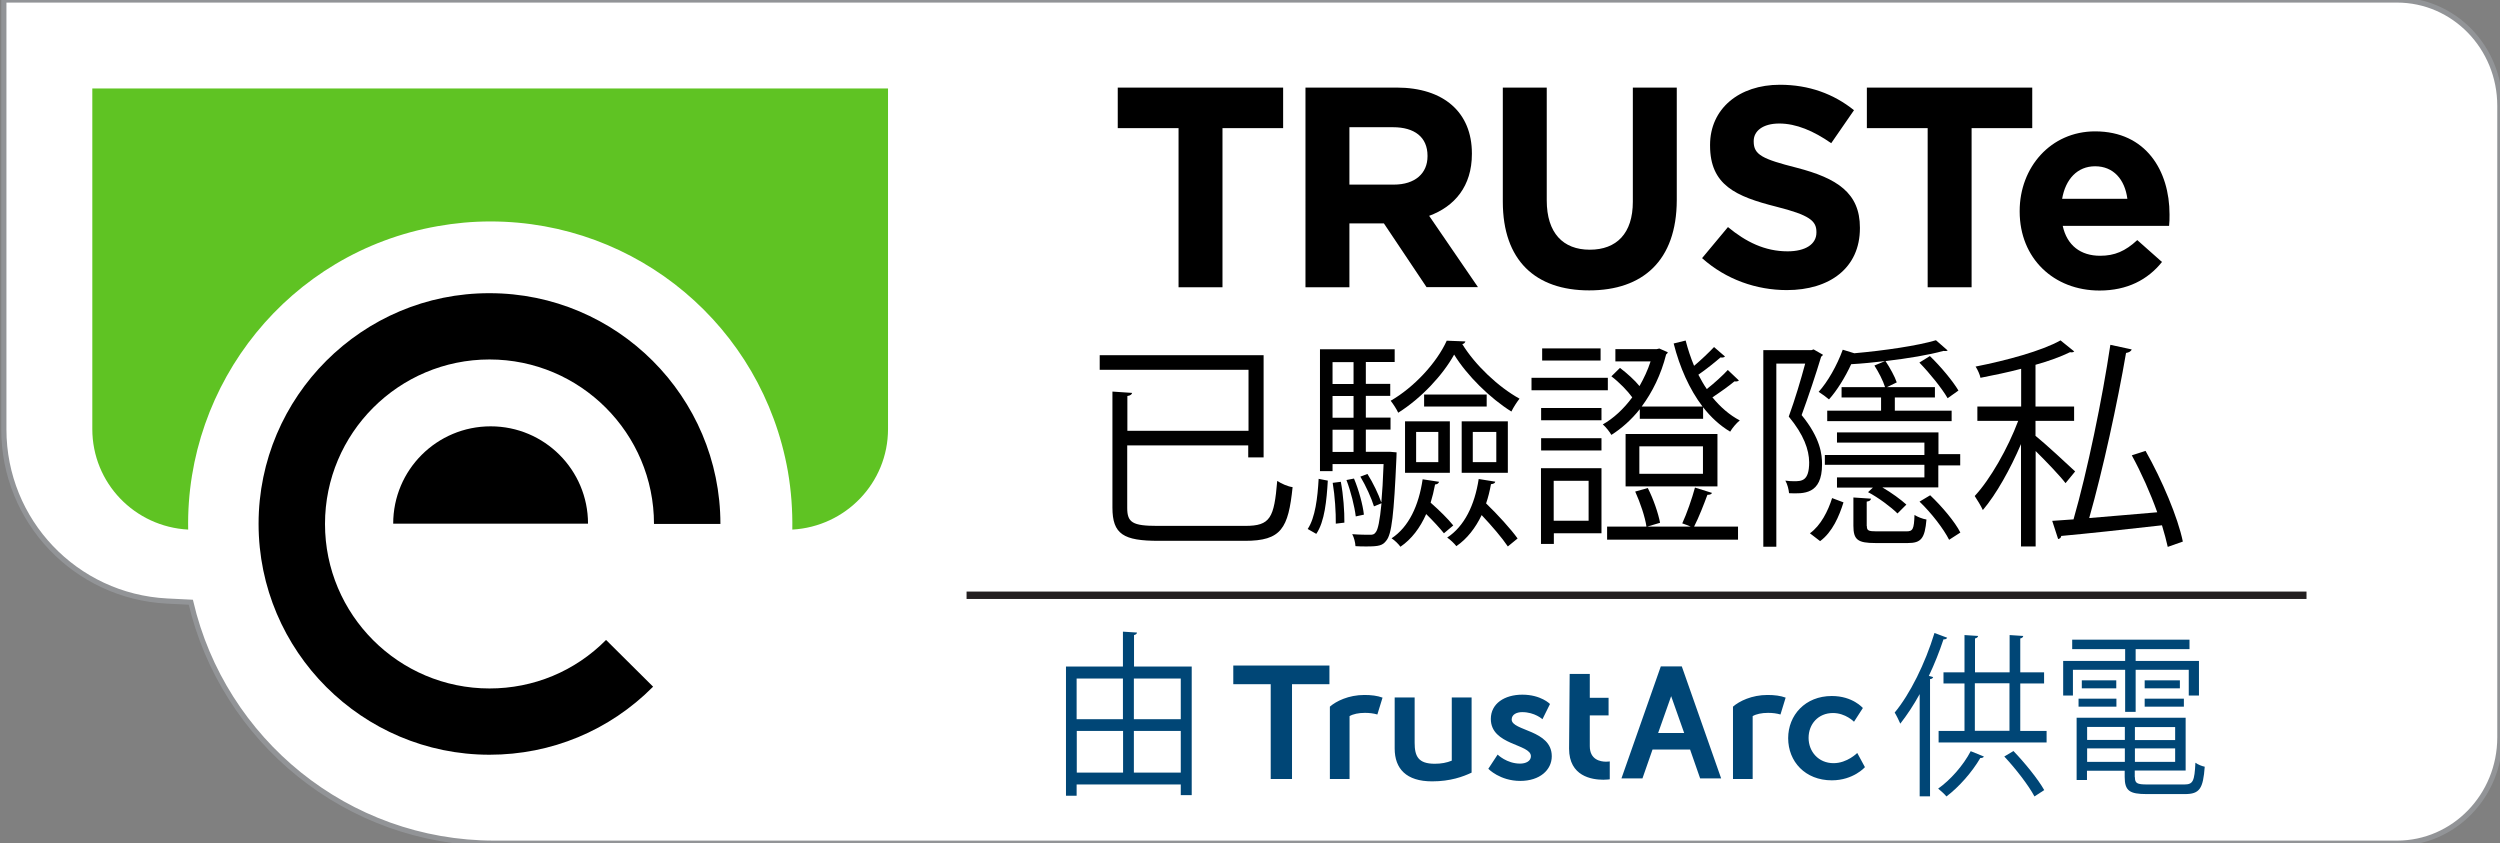
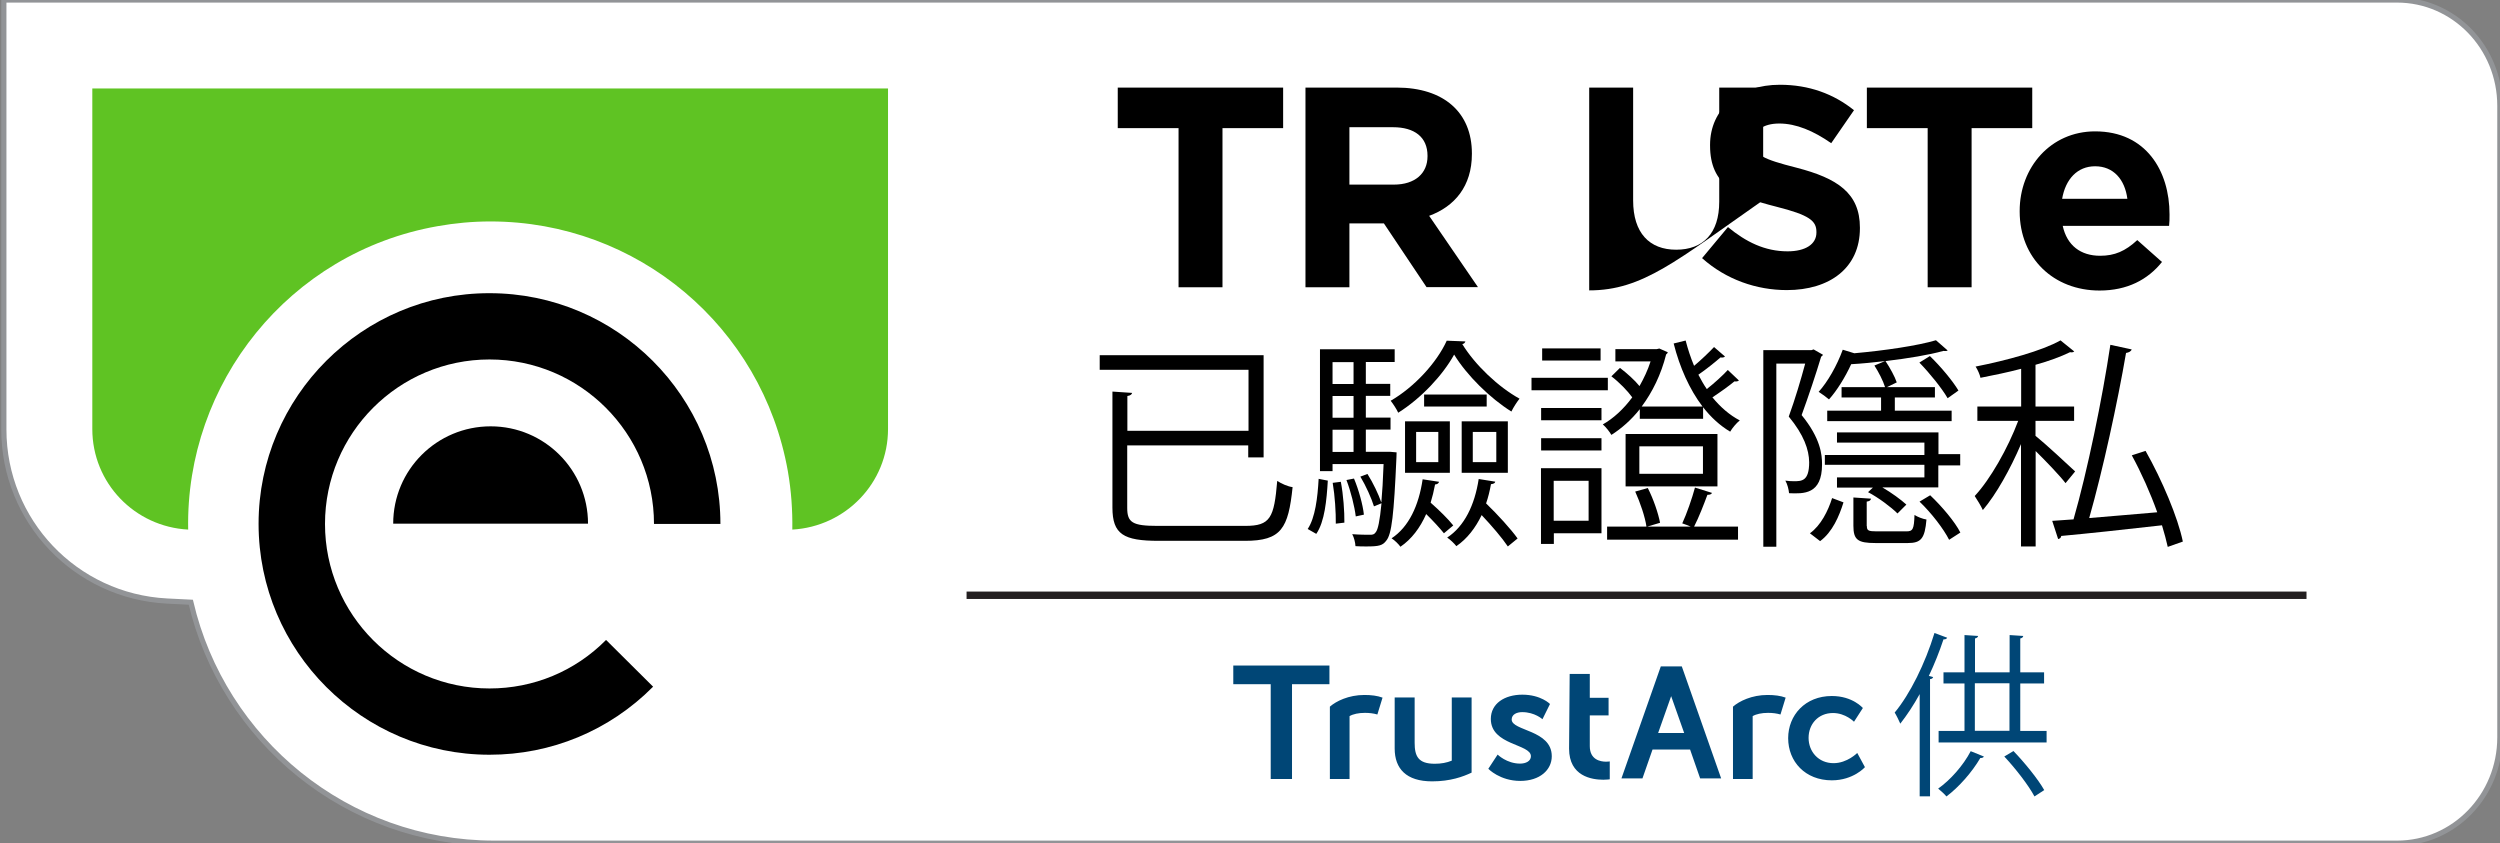
<svg xmlns="http://www.w3.org/2000/svg" version="1.1" baseProfile="tiny" id="Layer_1" x="0px" y="0px" width="169px" height="57px" viewBox="0 0 169 57" xml:space="preserve">
  <rect x="0" y="0" width="169" height="57" fill="#808080" stroke="none" />
  <path fill="#FFFFFF" stroke="#929497" stroke-width="0.35" stroke-miterlimit="10" d="M58.3,0h98.44h-4.75h10.05  c3.84,0,6.95,3.2,6.95,7.15v42.7c0,3.95-3.11,7.15-6.95,7.15h-10.05h4.75H58.16h5.5h-30.2l-0.01,0c0,0-0.01,0-0.03,0  c-9.97,0-18.34-6.96-20.52-16.29l-1.61-0.08C5.1,40.31,0.26,35.22,0.26,29.03V0H63.8" />
  <g>
    <path fill="#5FC323" d="M6.24,5.98V29c0,3.66,2.87,6.61,6.48,6.8c-0.19-9.89,6.82-18.74,16.86-20.51c1.18-0.21,2.37-0.32,3.57-0.32   c9.93,0,18.38,7.11,20.11,16.89c0.23,1.33,0.32,2.64,0.3,3.94c3.6-0.2,6.47-3.15,6.47-6.8V5.98H6.24z" />
    <path d="M26.58,35.4c0-3.64,2.95-6.58,6.59-6.58c3.64,0,6.58,2.95,6.58,6.58H26.58z M17.48,35.41c0,8.61,7.01,15.61,15.61,15.61   c4.18,0,8.11-1.63,11.06-4.6l-3.18-3.16c-2.1,2.12-4.9,3.28-7.88,3.28c-6.14,0-11.12-4.99-11.12-11.12   c0-6.13,4.98-11.12,11.12-11.12c6.14,0,11.12,4.99,11.12,11.12h4.49c0-8.6-7-15.6-15.6-15.6C24.5,19.8,17.48,26.81,17.48,35.41" />
  </g>
  <g>
-     <path fill="#004676" d="M76.65,45.06h3.91v8.69h-0.74v-0.72h-7.04v0.76h-0.72v-8.73h3.85V42.7l0.95,0.06   c-0.01,0.08-0.06,0.14-0.2,0.17V45.06z M75.91,45.87h-3.13v2.75h3.13V45.87z M72.79,49.41v2.82h3.13v-2.82H72.79z M79.82,45.87   h-3.17v2.75h3.17V45.87z M76.65,52.23h3.17v-2.82h-3.17V52.23z" />
    <path fill="#004676" d="M129.77,46.92c-0.41,0.75-0.86,1.42-1.31,2c-0.08-0.19-0.26-0.56-0.38-0.75c1.03-1.24,2.06-3.31,2.69-5.38   l0.86,0.32c-0.04,0.08-0.12,0.12-0.25,0.11c-0.28,0.84-0.61,1.67-0.99,2.47l0.29,0.08c-0.02,0.07-0.08,0.13-0.21,0.14v7.92h-0.7   V46.92z M134.11,51.14c-0.03,0.07-0.12,0.11-0.24,0.1c-0.56,0.96-1.45,1.97-2.29,2.6c-0.13-0.16-0.39-0.39-0.56-0.53   c0.81-0.57,1.69-1.55,2.2-2.53L134.11,51.14z M136.57,49.41h1.78v0.78h-7.3v-0.78h1.75v-3.21h-1.42v-0.75h1.42v-2.52l0.92,0.06   c-0.01,0.08-0.08,0.14-0.21,0.17v2.29h2.34v-2.52l0.92,0.06c-0.01,0.08-0.06,0.14-0.2,0.17v2.29h1.61v0.75h-1.61V49.41z    M133.5,46.19v3.21h2.34v-3.21H133.5z M137.53,53.84c-0.39-0.74-1.28-1.89-2.04-2.7l0.62-0.37c0.76,0.79,1.67,1.91,2.08,2.64   L137.53,53.84z" />
-     <path fill="#004676" d="M143.66,48.12v-2.84h-3.53v1.74h-0.66v-2.34h4.19v-0.8h-3.58v-0.64h7.93v0.64h-3.64v0.8h4.28v2.34h-0.69   v-1.74h-3.59v2.84H143.66z M144.32,52.54c0,0.41,0.14,0.49,0.84,0.49h2.5c0.59,0,0.69-0.22,0.75-1.47   c0.16,0.12,0.43,0.23,0.63,0.27c-0.11,1.48-0.34,1.85-1.34,1.85h-2.58c-1.16,0-1.49-0.22-1.49-1.16v-0.42h-2.55v0.63h-0.7v-4.21   h7.37v3.57h-3.44V52.54z M140.51,47.77v-0.54h2.56v0.54H140.51z M140.73,45.99h2.33v0.54h-2.33V45.99z M143.64,49.14h-2.55v0.88   h2.55V49.14z M141.09,51.5h2.55v-0.91h-2.55V51.5z M147.04,50.03v-0.88h-2.72v0.88H147.04z M144.32,51.5h2.72v-0.91h-2.72V51.5z    M144.98,45.99h2.38v0.54h-2.38V45.99z M144.98,47.77v-0.54h2.65v0.54H144.98z" />
  </g>
  <g>
    <g>
      <path d="M82.64,8.66v10.76h-2.97V8.66h-4.11V5.92h11.18v2.74H82.64z" />
      <path d="M96.44,19.42l-2.89-4.32h-2.33v4.32h-2.97V5.92h6.16c3.19,0,5.09,1.68,5.09,4.45v0.04c0,2.18-1.17,3.55-2.89,4.18    l3.3,4.82H96.44z M96.5,10.53c0-1.27-0.89-1.93-2.33-1.93h-2.95v3.88h3c1.45,0,2.28-0.77,2.28-1.91V10.53z" />
-       <path d="M107.43,19.63c-3.63,0-5.84-2.02-5.84-6V5.92h2.97v7.63c0,2.2,1.1,3.33,2.91,3.33c1.81,0,2.91-1.1,2.91-3.24V5.92h2.97    v7.61C113.34,17.62,111.05,19.63,107.43,19.63z" />
+       <path d="M107.43,19.63V5.92h2.97v7.63c0,2.2,1.1,3.33,2.91,3.33c1.81,0,2.91-1.1,2.91-3.24V5.92h2.97    v7.61C113.34,17.62,111.05,19.63,107.43,19.63z" />
      <path d="M120.79,19.61c-2.05,0-4.11-0.71-5.73-2.16l1.75-2.1c1.21,1,2.49,1.64,4.03,1.64c1.21,0,1.95-0.48,1.95-1.27v-0.04    c0-0.75-0.46-1.14-2.72-1.71c-2.72-0.69-4.47-1.45-4.47-4.13V9.8c0-2.45,1.96-4.07,4.72-4.07c1.97,0,3.64,0.62,5.01,1.72    l-1.54,2.23c-1.19-0.83-2.37-1.33-3.51-1.33c-1.13,0-1.73,0.52-1.73,1.18v0.04c0,0.89,0.58,1.18,2.91,1.77    c2.73,0.71,4.27,1.7,4.27,4.05v0.04C125.73,18.11,123.69,19.61,120.79,19.61z" />
      <path d="M133.28,8.66v10.76h-2.97V8.66h-4.11V5.92h11.18v2.74H133.28z" />
      <path d="M146.63,15.27h-7.19c0.29,1.33,1.22,2.02,2.53,2.02c0.98,0,1.7-0.31,2.51-1.06l1.67,1.48c-0.96,1.2-2.35,1.93-4.22,1.93    c-3.1,0-5.4-2.18-5.4-5.34v-0.04c0-2.95,2.1-5.38,5.1-5.38c3.45,0,5.03,2.68,5.03,5.61v0.04C146.67,14.83,146.65,15,146.63,15.27z     M141.63,11.24c-1.2,0-2,0.87-2.23,2.2h4.41C143.64,12.13,142.87,11.24,141.63,11.24z" />
    </g>
  </g>
  <g>
    <path fill="#004676" d="M85.9,46.25h-2.53v-1.26h6.5v1.26h-2.53v6.41H85.9V46.25z M91.23,52.66v-4.25   c0.24-0.14,0.61-0.22,1.04-0.22c0.29,0,0.57,0.03,0.84,0.11l0.35-1.14c-0.35-0.13-0.75-0.18-1.23-0.18c-1.06,0-1.91,0.42-2.33,0.79   v4.89H91.23z M98.14,47.16v4.26c-0.34,0.14-0.71,0.21-1.15,0.21c-1.12,0-1.36-0.51-1.36-1.42v-3.06h-1.35v3.45   c0,1.36,0.78,2.22,2.53,2.22c1.24,0,2.1-0.32,2.67-0.59v-5.08H98.14z M100.61,51.97c0,0,0.78,0.82,2.16,0.82   c1.32,0,2.13-0.74,2.13-1.67c0-1.79-2.71-1.7-2.71-2.48c0-0.35,0.35-0.5,0.71-0.5c0.85,0,1.37,0.48,1.37,0.48l0.51-1.03   c0,0-0.61-0.63-1.87-0.63c-1.2,0-2.13,0.6-2.13,1.64c0,1.79,2.71,1.68,2.71,2.52c0,0.33-0.34,0.5-0.73,0.5   c-0.91,0-1.52-0.61-1.52-0.61L100.61,51.97z M106.07,50.61c0,1.87,1.54,2.1,2.32,2.1c0.26,0,0.43-0.03,0.43-0.03v-1.21   c0,0-0.1,0.02-0.25,0.02c-0.38,0-1.1-0.13-1.1-1.05v-2.08h1.27v-1.19h-1.27v-1.61h-1.36L106.07,50.61z M118.48,52.66v-4.25   c0.24-0.14,0.61-0.22,1.04-0.22c0.29,0,0.57,0.03,0.84,0.11l0.35-1.14c-0.35-0.13-0.75-0.18-1.23-0.18c-1.06,0-1.91,0.42-2.33,0.79   v4.89H118.48z M123.83,47.05c-1.8,0-2.95,1.3-2.95,2.85c0,1.58,1.15,2.85,2.95,2.85c1.46,0,2.24-0.89,2.24-0.89l-0.52-0.96   c0,0-0.68,0.69-1.6,0.69c-1.03,0-1.69-0.79-1.69-1.71c0-0.93,0.65-1.68,1.65-1.68c0.85,0,1.42,0.59,1.42,0.59l0.6-0.93   C125.92,47.86,125.25,47.05,123.83,47.05 M114.25,50.67h-2.54l-0.68,1.95h-1.42l2.66-7.57h1.42l2.66,7.57h-1.42L114.25,50.67z    M113.85,49.55l-0.88-2.49l-0.88,2.49H113.85z" />
  </g>
  <line fill="none" stroke="#231F20" stroke-width="0.5" stroke-miterlimit="10" x1="65.34" y1="40.24" x2="155.92" y2="40.24" />
  <g>
    <path d="M76.2,34.34c0,0.98,0.36,1.21,2.03,1.21h5.95c1.7,0,1.95-0.54,2.16-3.04c0.29,0.19,0.72,0.38,1.04,0.42   c-0.29,2.79-0.76,3.63-3.22,3.63h-5.83c-2.38,0-3.13-0.44-3.13-2.25v-7.84l1.33,0.09c-0.02,0.1-0.11,0.18-0.32,0.21v2.35h8.19V25   H74.34v-0.99h11.08v6.91h-1.04v-0.81H76.2V34.34z" />
    <path d="M89.76,32.49c-0.08,1.33-0.21,2.77-0.78,3.6l-0.58-0.33c0.51-0.76,0.67-2.12,0.74-3.39L89.76,32.49z M93.95,30.54   l0.46,0.04c0,0.09-0.01,0.21-0.01,0.33c-0.17,3.88-0.32,5.21-0.69,5.64c-0.24,0.32-0.48,0.39-1.33,0.39c-0.24,0-0.5,0-0.75-0.02   c-0.01-0.24-0.1-0.6-0.22-0.81c0.52,0.04,0.99,0.04,1.18,0.04c0.2,0,0.3-0.01,0.41-0.17c0.15-0.18,0.27-0.74,0.39-1.96l-0.51,0.21   c-0.17-0.55-0.54-1.38-0.92-2.01l0.48-0.18c0.38,0.6,0.75,1.38,0.93,1.91h0.01c0.06-0.64,0.11-1.5,0.15-2.58h-3.45v0.48h-0.85   v-8.24h5.05v0.86h-1.95v1.48h1.65v0.81h-1.65v1.47h1.67v0.81h-1.67v1.5h1.42L93.95,30.54z M91.5,24.48h-1.42v1.48h1.42V24.48z    M91.5,28.24v-1.47h-1.42v1.47H91.5z M90.08,29.05v1.5h1.42v-1.5H90.08z M90.3,35.4c0.01-0.75-0.06-1.88-0.21-2.76l0.55-0.07   c0.17,0.88,0.25,2.02,0.24,2.76L90.3,35.4z M91.53,32.35c0.32,0.76,0.6,1.78,0.67,2.44l-0.55,0.12c-0.08-0.66-0.33-1.68-0.63-2.46   L91.53,32.35z M99.06,23.08c-0.02,0.09-0.11,0.17-0.21,0.18c0.87,1.42,2.45,2.91,3.87,3.69c-0.19,0.24-0.42,0.6-0.55,0.87   c-1.44-0.9-3-2.43-3.87-3.85c-0.76,1.38-2.22,2.95-3.78,3.93c-0.11-0.24-0.33-0.58-0.51-0.81c1.58-0.91,3.11-2.56,3.79-4.06   L99.06,23.08z M97.61,36.05c-0.27-0.34-0.74-0.85-1.2-1.3c-0.41,0.93-0.99,1.7-1.74,2.21c-0.12-0.17-0.39-0.44-0.6-0.57   c1.16-0.76,1.84-2.21,2.1-3.99l1.11,0.17c-0.03,0.1-0.11,0.17-0.27,0.18c-0.08,0.43-0.18,0.84-0.3,1.23   c0.57,0.5,1.2,1.12,1.53,1.54L97.61,36.05z M94.98,31.96v-3.48h3.03v3.48H94.98z M95.73,29.2v2.04h1.5V29.2H95.73z M100.5,26.67   v0.81h-4.23v-0.81H100.5z M101.93,36.94c-0.38-0.57-1.09-1.4-1.77-2.12c-0.42,0.87-0.98,1.6-1.71,2.1   c-0.13-0.17-0.42-0.45-0.62-0.58c1.16-0.76,1.86-2.19,2.13-3.96l1.12,0.18c-0.01,0.09-0.1,0.15-0.29,0.17   c-0.08,0.45-0.19,0.9-0.33,1.3c0.78,0.75,1.68,1.74,2.13,2.37L101.93,36.94z M101.93,28.48v3.48h-3.12v-3.48H101.93z M101.15,31.24   V29.2h-1.59v2.04H101.15z" />
    <path d="M108.69,25.54v0.84h-5.16v-0.84H108.69z M108.26,31.66v4.39h-3.22v0.72h-0.87v-5.12H108.26z M104.18,28.41v-0.83h4.08v0.83   H104.18z M104.18,30.45v-0.83h4.08v0.83H104.18z M108.2,23.55v0.82h-3.95v-0.82H108.2z M107.39,32.5h-2.36v2.7h2.36V32.5z    M110.85,28.33v-0.67c-0.57,0.72-1.23,1.3-1.92,1.74c-0.12-0.21-0.38-0.54-0.58-0.71c0.7-0.39,1.41-1.04,1.99-1.83   c-0.31-0.43-0.88-1.02-1.41-1.42l0.58-0.57c0.46,0.35,1,0.83,1.32,1.23c0.3-0.53,0.56-1.08,0.75-1.67h-2.38v-0.83h2.8l0.17-0.04   l0.57,0.25c-0.01,0.08-0.08,0.12-0.11,0.15c-0.34,1.36-0.93,2.55-1.65,3.52h4.11c-0.88-1.16-1.54-2.64-1.95-4.26l0.81-0.2   c0.15,0.58,0.34,1.16,0.57,1.71c0.48-0.4,1.02-0.92,1.35-1.27l0.74,0.64c-0.06,0.06-0.18,0.09-0.3,0.06   c-0.38,0.33-0.99,0.82-1.5,1.17c0.18,0.34,0.36,0.67,0.57,0.97c0.5-0.39,1.08-0.92,1.42-1.29l0.75,0.71   c-0.06,0.06-0.18,0.08-0.3,0.06c-0.36,0.3-0.96,0.73-1.49,1.08c0.54,0.66,1.16,1.2,1.85,1.56c-0.23,0.18-0.51,0.52-0.65,0.76   c-0.69-0.41-1.3-0.97-1.83-1.65v0.78H110.85z M114.32,35.61c-0.18-0.08-0.45-0.18-0.6-0.23c0.3-0.64,0.67-1.71,0.86-2.42l1.15,0.36   c-0.04,0.09-0.13,0.13-0.31,0.13c-0.23,0.62-0.57,1.51-0.9,2.15h2.97v0.88h-8.85v-0.88h2.66c-0.09-0.65-0.42-1.62-0.76-2.37   l0.85-0.24c0.38,0.74,0.71,1.71,0.83,2.35l-0.87,0.26H114.32z M109.89,32.88v-3.54h6.21v3.54H109.89z M110.82,30.17v1.86h4.3v-1.86   H110.82z" />
    <path d="M122.6,23.62l0.63,0.36c-0.02,0.06-0.08,0.11-0.12,0.13c-0.34,1.14-0.86,2.69-1.32,3.95c1.29,1.58,1.38,2.68,1.38,3.33   c0,2.05-1.25,1.99-2.23,1.95c-0.02-0.24-0.11-0.61-0.25-0.85c0.21,0.03,0.4,0.04,0.57,0.04c0.53,0,1.04,0,1.04-1.28   c-0.01-0.85-0.36-1.86-1.38-3.09c0.42-1.15,0.83-2.53,1.11-3.58h-1.95v12.38h-0.88V23.67h3.25L122.6,23.62z M124.62,33.96   c-0.29,0.93-0.75,2.01-1.58,2.62l-0.69-0.53c0.73-0.52,1.23-1.51,1.5-2.38L124.62,33.96z M127.43,26.17   c-0.13-0.42-0.43-1.01-0.72-1.46l0.72-0.3c-0.78,0.09-1.56,0.17-2.29,0.21c-0.4,0.87-0.96,1.78-1.5,2.38   c-0.17-0.15-0.49-0.38-0.7-0.51c0.61-0.67,1.24-1.78,1.63-2.85l0.78,0.24c2.03-0.18,4.28-0.51,5.52-0.88l0.79,0.69   c-0.03,0.03-0.09,0.04-0.15,0.04c-0.04,0-0.09,0-0.13-0.01c-0.96,0.27-2.4,0.51-3.92,0.69c0.3,0.45,0.63,1.05,0.76,1.44l-0.66,0.32   h3.24v0.7h-2.71v0.89h3.84v0.71h-8.41v-0.71h3.64v-0.89h-2.67v-0.7H127.43z M131.03,31.45v1.5h-3.78c0.62,0.36,1.26,0.83,1.62,1.16   l-0.6,0.6c-0.43-0.43-1.3-1.08-1.99-1.44l0.33-0.31h-2.43v-0.69h5.91v-0.85h-6.73v-0.66h6.73v-0.84h-5.91v-0.69h6.86v1.47h1.47   v0.76H131.03z M126.2,35.56c0,0.3,0.09,0.36,0.66,0.36h2.01c0.43,0,0.52-0.13,0.55-1.11c0.2,0.13,0.55,0.27,0.81,0.31   c-0.11,1.28-0.36,1.59-1.26,1.59h-2.19c-1.2,0-1.49-0.22-1.49-1.17v-1.91l1.19,0.08c-0.02,0.11-0.09,0.17-0.29,0.2V35.56z    M131.66,26.92c-0.38-0.66-1.2-1.68-1.91-2.41l0.71-0.44c0.72,0.69,1.56,1.7,1.93,2.33L131.66,26.92z M131.76,36.49   c-0.36-0.72-1.2-1.82-2-2.58l0.72-0.43c0.79,0.75,1.68,1.8,2.04,2.52L131.76,36.49z" />
    <path d="M137.61,29.47c0.58,0.46,2.26,2.01,2.67,2.4l-0.65,0.79c-0.38-0.5-1.32-1.48-2.02-2.17v6.45h-0.99v-6.92   c-0.72,1.69-1.69,3.42-2.58,4.46c-0.12-0.27-0.38-0.69-0.55-0.95c1.05-1.12,2.25-3.24,2.94-5.08h-2.76v-0.97h2.96v-2.55   c-0.9,0.24-1.84,0.43-2.75,0.61c-0.04-0.21-0.19-0.55-0.33-0.76c2.08-0.41,4.48-1.06,5.74-1.77l0.93,0.75   c-0.05,0.04-0.11,0.06-0.17,0.06c-0.05,0-0.08,0-0.12-0.01c-0.62,0.3-1.42,0.6-2.33,0.85v2.82h2.61v0.97h-2.61V29.47z    M145.04,30.48c1.11,1.96,2.19,4.51,2.52,6.13l-1.02,0.36c-0.09-0.42-0.23-0.92-0.39-1.46c-2.53,0.29-5.16,0.57-6.81,0.72   c-0.01,0.12-0.1,0.19-0.21,0.21l-0.4-1.23l1.44-0.1c0.93-3.23,1.95-8.17,2.49-11.8l1.44,0.31c-0.03,0.12-0.18,0.21-0.38,0.24   c-0.57,3.33-1.57,7.93-2.49,11.16c1.41-0.11,3.01-0.26,4.6-0.39c-0.46-1.29-1.08-2.68-1.72-3.85L145.04,30.48z" />
  </g>
  <g>
</g>
  <g>
</g>
  <g>
</g>
  <g>
</g>
  <g>
</g>
  <g>
</g>
</svg>